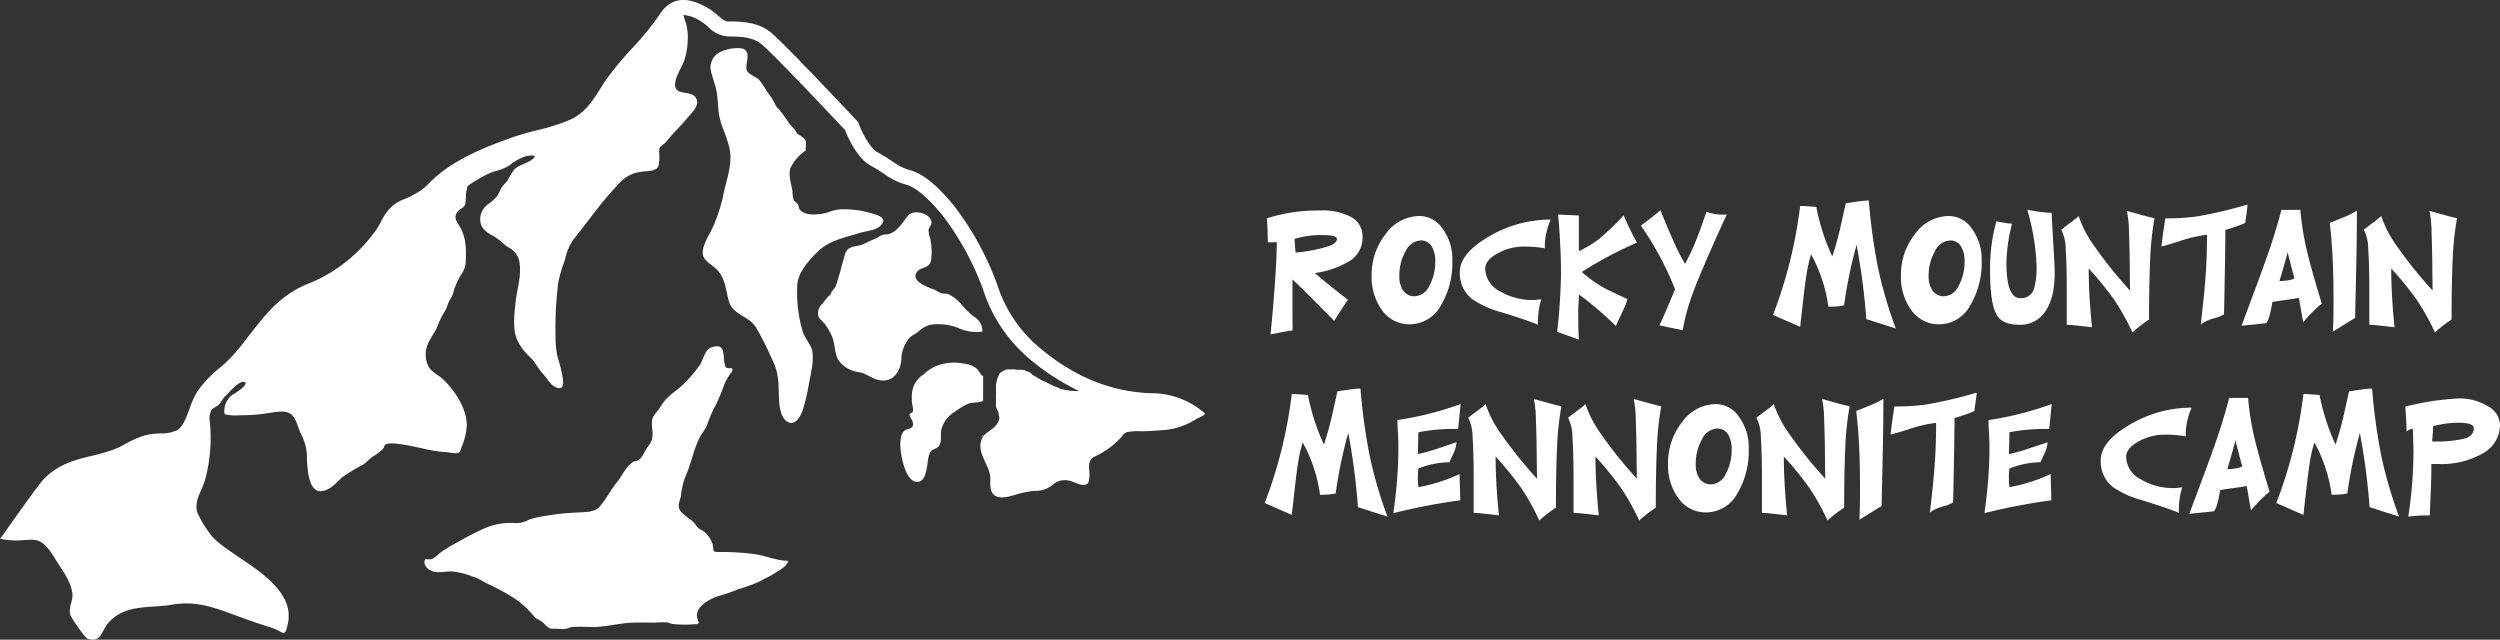
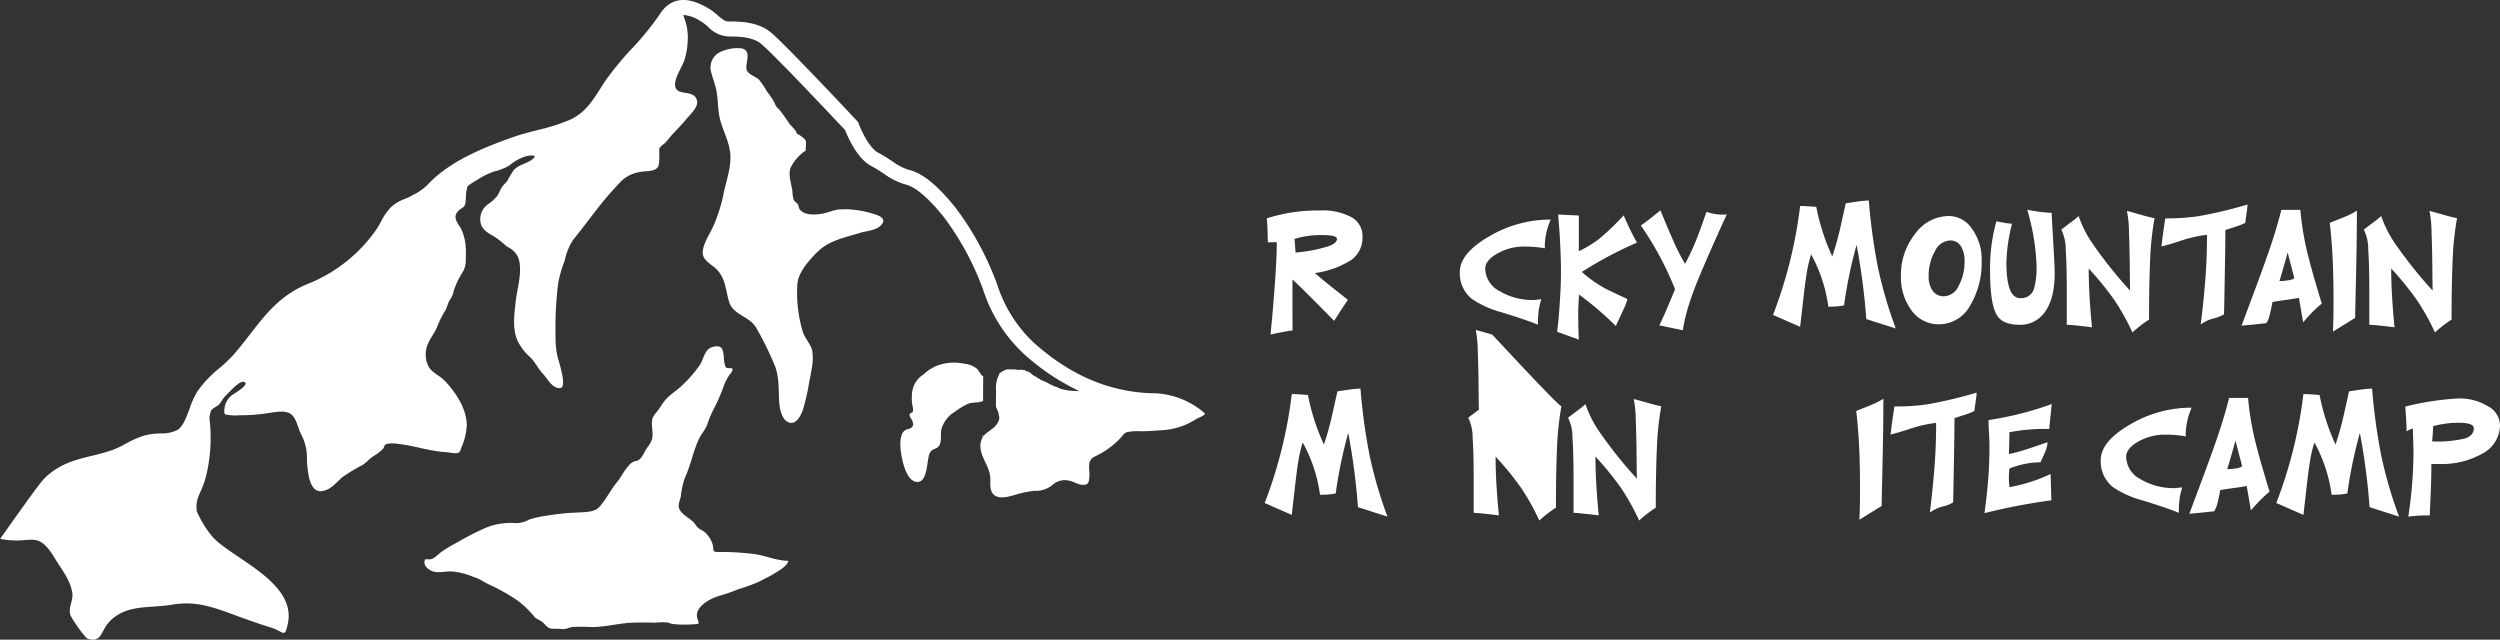
<svg xmlns="http://www.w3.org/2000/svg" width="376.314" height="96.289" viewBox="0 0 376.314 96.289">
  <rect x="0" y="0" width="376.314" height="96.289" fill="#333333" stroke="none" />
  <g id="Footer_RMMC_Logo" data-name="Footer RMMC Logo" transform="translate(-187.223 -251.592)">
    <path id="Path_32" data-name="Path 32" d="M366.554,316.781a1.3,1.3,0,0,0-.3.04,2.527,2.527,0,0,1-.525.012h-.6a1.974,1.974,0,0,1-.584-.052c-.194-.058-.381-.162-.581-.209s-.377-.113-.57-.161a6.284,6.284,0,0,1-.728-.2c-.1-.039-.207-.064-.309-.1s-.211-.023-.322-.057a.805.805,0,0,1-.19-.135,3.217,3.217,0,0,0-.418-.229,1.653,1.653,0,0,0-.316-.084,2.273,2.273,0,0,1-.425-.207c-.129-.064-.28-.107-.4-.179a6.876,6.876,0,0,0-1.141-.548,2.376,2.376,0,0,1-.411-.231,2.177,2.177,0,0,1-.29-.17,1.516,1.516,0,0,0-.286-.182c-.121-.059-.243-.133-.358-.2-.189-.115-.351-.314-.547-.44a3.171,3.171,0,0,0-.439-.17,1.913,1.913,0,0,1-.221-.1c-.029-.017-.034-.049-.068-.063-.057-.023-.122.013-.18,0-.082-.019-.105-.056-.205-.054h-.282c-.135,0-.27,0-.4,0-.172,0-.321-.05-.491-.054-.268-.005-.536,0-.8,0a1.191,1.191,0,0,0-.505.05,3.056,3.056,0,0,0-.358.221c-.157.107-.342.147-.489.253s-.122.194-.174.357c-.034.1-.048.21-.078.314s-.092.2-.131.308a1.317,1.317,0,0,0-.063.49c0,.136.007.274,0,.41-.006.152-.057.291-.054.446a1.286,1.286,0,0,1-.054.312c-.015.083.02.176.005.259a1.664,1.664,0,0,0-.054.256c-.005.142,0,.287,0,.429v.766a2.75,2.75,0,0,0,.01.567,3.922,3.922,0,0,0,.3.768.672.672,0,0,1,.1.356c-.011.262.157.471.161.73a2.611,2.611,0,0,1,0,.327c-.014.131-.065.106-.143.2a8.656,8.656,0,0,0-.489.78,2.041,2.041,0,0,1-.432.434c-.188.16-.392.3-.594.448a2.759,2.759,0,0,1-.338.208c-.074.04-.171.115-.242.143a1.22,1.22,0,0,1-.247.064c-.091.011-.182-.022-.209.1" transform="translate(-15.069 -5.682)" fill="#fff" />
    <g id="Group_5" data-name="Group 5" transform="translate(187.223 251.592)">
      <path id="Path_33" data-name="Path 33" d="M360.352,310.777c-6.34-.27-12.054-2.741-17.47-7.556a20.7,20.7,0,0,1-5.578-8.871c-.181-.483-.344-.917-.5-1.292a44.482,44.482,0,0,0-5.787-10.251c-2.724-3.382-4.962-5.183-7.044-5.663a8.391,8.391,0,0,1-2.439-1.279c-.625-.409-1.334-.874-2.155-1.309-1.184-.627-2.413-3.016-2.909-4.376l-.08-.218-.159-.169c-.433-.463-10.645-11.357-12.927-13.278-2.009-1.692-4.778-1.692-6.432-1.692-.514,0-.893-.3-1.573-.889a9.326,9.326,0,0,0-1.691-1.232c-1.319-.709-4.816-2.593-7.122,1.113a43.163,43.163,0,0,1-4.139,5.081,46.786,46.786,0,0,0-4.016,4.88c-.245.371-.477.735-.7,1.09-1.323,2.072-2.368,3.709-4.57,4.738a29.827,29.827,0,0,1-4.978,1.584c-1.234.317-2.51.645-3.639,1.046-4.258,1.515-9.085,3.41-12.47,6.759a7.988,7.988,0,0,1-2.48,1.891l-.356.2a8.6,8.6,0,0,1-.966.447,6.2,6.2,0,0,0-2.078,1.226,8.783,8.783,0,0,0-1.556,2.256,9.813,9.813,0,0,1-.788,1.3,22.878,22.878,0,0,1-9.961,7.918c-4.255,1.65-6.523,4.575-8.923,7.674-.759.979-1.544,1.992-2.42,3.006a22.2,22.2,0,0,1-2.206,2.11,16.934,16.934,0,0,0-3.373,3.593,13.4,13.4,0,0,0-1.113,2.5c-.474,1.288-.964,2.618-1.768,3.171a5.207,5.207,0,0,1-2.608.545,10.735,10.735,0,0,0-2.353.3,14.5,14.5,0,0,0-2.891,1.263,15.811,15.811,0,0,1-1.939.919,29.68,29.68,0,0,1-3.182.9c-2.39.581-4.861,1.181-7.081,3.368-1.071,1.055-6.439,8.835-6.7,9.116a11.989,11.989,0,0,0,1.226.188l.124.019.005-.005c3.614.339,4.44-1.327,6.9,2.75,1.062,1.76,2.3,3.2,2.624,5.207.172,1.083-.628,2.125-.31,3.264.128.459,2.165,3.485,2.662,3.633,2.1.627,1.925-1.182,3.182-2.53,2.56-2.747,6.153-2.034,9.473-2.61,3.7-.643,6.454.467,9.9,1.734,1.609.593,3.346,1.2,5.014,1.715,1.917.589,2.024,1.722,2.52-.613,1.349-6.352-8.718-9.9-11.455-13.189a15.9,15.9,0,0,1-2.256-3.718c-.242-2.2.683-2.55,1.368-5.162a24.214,24.214,0,0,0,.533-8.884,3.937,3.937,0,0,1,.252-1.09c.283-.437.82-.558,1.172-.913.377-.38.561-.89.966-1.272.494-.467,2.044-2.313,2.781-2.147,1.018.23-1.067,1.564-1.416,1.766a2.933,2.933,0,0,0-1.476,2.18c-.025.216-.118.774.1.95a7.336,7.336,0,0,0,2.205.127,24.842,24.842,0,0,0,4.258-.325c1.138-.132,2.882-.593,3.716.427.665.813.836,2.04,1.345,2.943a7.569,7.569,0,0,1,.776,3.74c.109,1.385.246,4.887,2.245,4.638,1.339-.167,2.137-1.26,3.068-2.086a28.118,28.118,0,0,1,3.126-1.887c.5-.345.925-.82,1.413-1.192a8.083,8.083,0,0,0,1.567-1.158c.384-.5.1-.619.68-.8a5,5,0,0,1,1.655.019c2.4.246,4.8,1.128,7.181,1.231.422.018,1.5.3,1.895.085.273-.152.318-.5.459-.87a9.245,9.245,0,0,0,.776-3.361c-.082-2.47-1.661-4.856-3.325-6.593-.75-.784-1.863-1.183-2.408-2.1a4.012,4.012,0,0,1-.156-3.357c.348-.9,1.011-1.684,1.392-2.567a13.493,13.493,0,0,1,1.15-2.365c.391-.575.438-1.216.823-1.822a3.539,3.539,0,0,0,.573-1.39,12.748,12.748,0,0,1,1.192-2.531,3.423,3.423,0,0,0,.605-1.774c.008-.689.048-1.4,0-2.089a7.465,7.465,0,0,0-.727-2.932c-.509-.888-1.345-1.684-.366-2.67.443-.446.842-.391,1.029-1.061a14.168,14.168,0,0,0,.1-1.468,5.573,5.573,0,0,1,.125-.69c.129-.463-.052-.323.27-.6a13.142,13.142,0,0,1,1.252-.8,11.781,11.781,0,0,1,2.591-1.289,7.989,7.989,0,0,0,2.329-.931,7.049,7.049,0,0,1,2.489-1.365c.73-.168,1.98-.248.786.577-.793.548-1.933.746-2.615,1.468a13.734,13.734,0,0,0-1,1.649c-.223.312-.5.535-.729.838-.347.452-.488,1.016-.819,1.476a6.983,6.983,0,0,1-1.3,1.182,2.745,2.745,0,0,0-1.182,2.832c.2,1.01,1.134,1.57,1.973,2.019a13.246,13.246,0,0,1,1.832,1.427c.326.25.723.412,1.043.691a2.93,2.93,0,0,1,1,1.772c.338,2.024-.35,3.977-.567,5.968-.206,1.891-.514,4,.239,5.785a8.127,8.127,0,0,0,1.975,2.6c.746.75,1.138,1.653,1.85,2.421.6.645,1.22,1.8,2.024,2.1,1.166.437,1.1-.543,1-1.431a21.546,21.546,0,0,0-.738-2.977,12.865,12.865,0,0,1-.349-3.118,55.762,55.762,0,0,1,.389-8.139,19.172,19.172,0,0,1,1-3.444,8.773,8.773,0,0,1,1.268-3.123c1.573-1.932,3.035-3.96,4.608-5.89.756-.928,1.626-1.858,2.427-2.733a5.236,5.236,0,0,1,3.1-1.59c.867-.182,2.33.031,2.7-.911a6.534,6.534,0,0,0,.133-1.442,11.23,11.23,0,0,1,0-1.17c.1-.314.633-.613.868-.84.342-.327.6-.733.916-1.082.786-.86,1.613-1.68,2.352-2.582.552-.674,1.748-1.724,1.536-2.684-.265-1.206-1.51-1.068-2.453-1.329-2.025-.558.122-3.516.509-4.667a10.593,10.593,0,0,0,.543-3.108,7.855,7.855,0,0,0-.466-3.172c-.064-.185-.119-.42-.2-.632a5.282,5.282,0,0,1,2.465.846,7.283,7.283,0,0,1,1.288.954,4.542,4.542,0,0,0,3.052,1.438c1.431,0,3.6,0,4.971,1.159,2.035,1.713,11.272,11.538,12.579,12.931.375.961,1.786,4.262,3.895,5.379.729.386,1.361.8,1.973,1.2a10.042,10.042,0,0,0,3.173,1.592c1.516.35,3.463,1.99,5.787,4.876a42.342,42.342,0,0,1,5.464,9.707c.147.35.3.758.468,1.209a22.7,22.7,0,0,0,6.2,9.771,34.176,34.176,0,0,0,8.3,5.555c-.379,0-.758-.014-1.13-.041a9.091,9.091,0,0,1-1.819-.344,4.039,4.039,0,0,0-.368-.2,1.651,1.651,0,0,0-.316-.084,2.273,2.273,0,0,1-.425-.207c-.129-.064-.28-.107-.4-.179a6.877,6.877,0,0,0-1.141-.548,2.373,2.373,0,0,1-.411-.231,2.073,2.073,0,0,1-.29-.17,1.516,1.516,0,0,0-.286-.181c-.121-.059-.243-.133-.358-.2-.189-.115-.351-.314-.547-.44a3.168,3.168,0,0,0-.439-.17,1.772,1.772,0,0,1-.221-.1c-.029-.017-.034-.049-.068-.063-.057-.023-.122.013-.18,0-.082-.019-.105-.056-.205-.054s-.188,0-.282,0c-.135,0-.27,0-.4,0-.172,0-.321-.05-.491-.054-.268,0-.536,0-.8,0a1.19,1.19,0,0,0-.505.05c-.05.024-.1.06-.146.09a1.546,1.546,0,0,0-.584.322.805.805,0,0,0-.118.062.333.333,0,0,0-.145.247,4.426,4.426,0,0,0-.422,2.725.733.733,0,0,0-.035.179c-.005.143,0,.287,0,.429v.766a2.751,2.751,0,0,0,.01.567,3.922,3.922,0,0,0,.3.768.674.674,0,0,1,.1.356,1.548,1.548,0,0,0,.123.513,2.345,2.345,0,0,1-.546,1.337c-.457.557-1.211.924-1.713,1.437a1.3,1.3,0,0,1-.192.049c-.091.011-.182-.022-.209.1l.4-.152a1.905,1.905,0,0,0-.387.544c-.963,2.144,1.165,3.918,1.242,5.92.031.82-.152,1.962.553,2.571.858.741,2.342.23,3.281-.024a13.919,13.919,0,0,1,2.823-.582,3.928,3.928,0,0,0,2.726-.9,2.707,2.707,0,0,1,2.351-.653c.725.1,1.375.589,2.108.651.973.083,1.02-.467,1.075-1.248.085-1.19-.474-2.4.829-3.018a12.5,12.5,0,0,0,3.761-2.678c.358-.373.567-.819,1.064-.986a7.461,7.461,0,0,1,2.006-.129c1.288-.008,2.521-.114,3.793-.2a11.029,11.029,0,0,0,3.13-.834,11.744,11.744,0,0,0,1.569-.852c.239-.134,1.179-.46,1.251-.793A12.2,12.2,0,0,0,360.352,310.777Z" transform="translate(-187.223 -251.592)" fill="#fff" />
      <path id="Path_34" data-name="Path 34" d="M302.025,339.994c-1.149.016-.8-.152-1.006-1.112a4.238,4.238,0,0,0-1.133-1.815c-.3-.293-.713-.41-1.034-.673a3.4,3.4,0,0,1-.554-.689c-.565-.7-1.463-1.057-2.035-1.761-.681-.839-.24-1.4-.04-2.342a11.683,11.683,0,0,1,.645-2.873c.995-2.119,1.243-4.357,2.439-6.409a8.038,8.038,0,0,0,.857-1.412,16.9,16.9,0,0,1,1.256-2.917,27.405,27.405,0,0,0,1.349-3.236,9.062,9.062,0,0,1,.748-1.389c.1-.162.467-.5.481-.807.022-.465-.768-.03-1.042-.412a4.7,4.7,0,0,1-.268-1.593c-.133-1.113-.269-1.786-1.681-1.42-1.184.308-1.335,1.736-1.873,2.634a18.81,18.81,0,0,1-2.466,2.906c-.918.967-2.231,1.658-3.01,2.724-.328.449-.624.932-.951,1.381a4.048,4.048,0,0,0-.745,1.074c-.342,1.158.348,2.431-.256,3.6-.263.513-.642.914-.907,1.431s-.714,1.359-1.342,1.42c-1.105.08-2.14,2.333-2.79,3.111-1.008,1.205-1.655,2.616-2.718,3.809-.731.819-2.266.764-3.314.833a35.749,35.749,0,0,0-4.632.477,14.632,14.632,0,0,0-2.612.581,4.073,4.073,0,0,1-2.039.535,9.966,9.966,0,0,0-4.389.658,42.646,42.646,0,0,0-4.417,2.253,23.311,23.311,0,0,0-2.369,1.421c-.536.388-1.231,1.259-1.984,1.113h-.454c-.375.782.26,1.433,1.006,1.765.8.355,2.066.046,2.935.054a10.93,10.93,0,0,1,3.369.853,4.684,4.684,0,0,1,1.26.567,12.336,12.336,0,0,0,1.23.638,31.241,31.241,0,0,1,3.708,2.057,13.564,13.564,0,0,1,3,2.812c.147.162.918.487,1.192.748.809.77.76.993,1.936.96.449-.013.936.084,1.378.031.416-.05.741-.246,1.153-.3a29.815,29.815,0,0,1,3.012.02c2.116-.031,4.194-.635,6.277-.678,1.083-.022,2.169,0,3.251,0a11.986,11.986,0,0,1,1.711-.024c.325.052.5.177.8.23a16.4,16.4,0,0,0,3.166.05c.983-.034.853-.064.6-.829-.584-1.79,2-3.114,3.467-3.511a21.9,21.9,0,0,0,2.633-.924,25.93,25.93,0,0,0,3.216-1.169c.723-.414,1.5-.73,2.185-1.173.658-.426,2.012-1.1,2.181-1.952-1.823,0-3.5-.818-5.218-1.021A38.737,38.737,0,0,0,302.025,339.994Z" transform="translate(-193.737 -256.907)" fill="#fff" />
      <path id="Path_35" data-name="Path 35" d="M321.146,290.168c1.735-1.673,4.118-2.094,6.316-2.782.9-.282,2.254-.346,2.988-.985,1.2-1.044.093-1.574-1-1.887a15.046,15.046,0,0,0-3.13-.626,10.794,10.794,0,0,0-2.259.006c-.77.124-1.505.475-2.281.605-1.028.174-2.711.3-3.421-.689-.14-.2-.112-.508-.247-.709-.18-.265-.49-.384-.638-.68a5.926,5.926,0,0,1-.191-1.387c-.167-.959-.623-2.425-.3-3.384a6.675,6.675,0,0,1,2.316-2.662c-.065-.52.164-1.172-.09-1.635a4.5,4.5,0,0,0-1.277-.918c.008-.4-.806-1.111-1.061-1.423a27.016,27.016,0,0,0-1.62-2.253,1.726,1.726,0,0,1-.609-.86,11.65,11.65,0,0,0-1.2-1.81,11.133,11.133,0,0,0-1.2-1.774c-.5-.458-1.391-.7-1.763-1.283-.533-.838.9-3.031-.831-3.415a6.01,6.01,0,0,0-3.357.614,2.571,2.571,0,0,0-1.285,2.756c.24,1.02.65,2,.854,3.053.239,1.239.191,2.486.413,3.7.375,2.032,1.6,3.914,1.682,6.026s-.79,4.233-1.145,6.313a26.209,26.209,0,0,1-.863,2.882,17.773,17.773,0,0,1-1.318,2.878c-.422.836-1.122,2.217-.721,3.127.387.878,1.564,1.392,2.183,2.134,1.173,1.4,1.144,2.935,1.651,4.613.627,2.081,3,2.151,4.074,3.923a48.8,48.8,0,0,1,2.682,5.408c.887,1.967.65,3.859.813,5.95.071.915.384,2.458,1.33,2.887,1.224.555,2.031-1.156,2.289-2.088a30.769,30.769,0,0,0,.752-3.163c.15-.921.372-1.856.505-2.751a8.451,8.451,0,0,0,.092-2.763c-.249-.987-1.112-1.869-1.423-2.835a20.351,20.351,0,0,1-.828-7.106C318.108,293.356,319.879,291.39,321.146,290.168Z" transform="translate(-198.009 -252.334)" fill="#fff" />
-       <path id="Path_36" data-name="Path 36" d="M336.456,305.974c.4-.576.87-.7,1.444-1.11a4.369,4.369,0,0,1,1.849-1.112,8.067,8.067,0,0,1,4.593.6,6.439,6.439,0,0,0,3.288.419l.014-.061a2.449,2.449,0,0,0-1.2-2.152,11.7,11.7,0,0,1-1.809-1.724,6.808,6.808,0,0,0-2.084-1.711c-.328-.121-.76-.04-1.115-.159s-.731-.415-1.113-.55c-.948-.339-3.44-1.242-2.565-2.568.414-.626,1.26-.644,1.77-1.063s.441-1.335.485-1.952a9.114,9.114,0,0,0-.227-2.1,4.583,4.583,0,0,1-.24-1.227c.059-.424.474-.737.437-1.194-.106-1.369-2.692-2.009-3.512-1.025s-1.532,2.381-2.883,2.787c-.4.121-.748.023-1.138.2-.282.131-.525.356-.843.48-.68.264-1.29.585-1.928.868-.6.265-1.35.249-1.929.529-.77.372-.794,1.115-1.028,1.867-.26.832-.427,1.678-.7,2.491-.152.461-.267.981-.449,1.409s-.753.856-.79,1.328c-.248,0-1.044,1.13-1.226,1.332a1.922,1.922,0,0,0-.594,1.878c.211.537.913.966,1.214,1.509a11.456,11.456,0,0,1,.891,1.652c.4,1.086.336,2.328.846,3.339a4.475,4.475,0,0,0,3.26,1.934c1.119.221,1.889,1.017,2.99,1.189,1.614.251,2.5-.545,3.075-1.952a7.3,7.3,0,0,0,.243-1.715A5.7,5.7,0,0,1,336.456,305.974Z" transform="translate(-199.776 -254.851)" fill="#fff" />
      <path id="Path_37" data-name="Path 37" d="M349.035,313.765c-.362-.076-.5-.663-.97-1.129a3.649,3.649,0,0,0-1.888-.73,7.358,7.358,0,0,0-4,.263,6.243,6.243,0,0,0-2.094,1.333,3.711,3.711,0,0,0-1.718,2.531,8.366,8.366,0,0,0-.044,1.79c.033.292.26.991.126,1.281-.052.113-.2.178-.351.26s-.163.217-.1.451,1.247,1.619-.31,1.94-1.1,3.282-.89,4.3c.236,1.127.855,3.6,2.3,3.651,1.719,0,1.375-3.439,1.942-4.432.409-.716,1.246-.424,1.528-1.368.193-.648.035-1.4.165-2.069a4.451,4.451,0,0,1,2.019-2.685,11.778,11.778,0,0,1,1.913-1.175c.744-.322,1.65-.133,2.355-.466C349.025,317.528,349.035,313.765,349.035,313.765Z" transform="translate(-201.042 -257.158)" fill="#fff" />
    </g>
    <g id="Group_6" data-name="Group 6" transform="translate(377.593 281.764)">
      <path id="Path_38" data-name="Path 38" d="M411.758,290.462a4.148,4.148,0,0,1-1.581,3.418,13.466,13.466,0,0,1-5.592,2.046q.9.777,2.053,1.717,2.548,2.023,2.926,2.328-.212.283-.637.917t-1.439,2.234l-1.25-1.27q-1.016-1.033-2.454-2.468-1.6-1.6-2.572-2.491v4.221q0,1.915.024,3.444-.614.071-1.935.329-.472.094-1.392.281.118-1.226.236-2.428.26-2.807.484-6.1t.224-5.365l-1.345.024q-.023-.849-.047-1.817t-.118-1.793a25.544,25.544,0,0,1,8.093-1.18,9.043,9.043,0,0,1,4.648,1.005A3.232,3.232,0,0,1,411.758,290.462Zm-3.846.326q0-.572-2.076-.572a13.22,13.22,0,0,0-4.318.572l.165,2.047a22.444,22.444,0,0,0,5.049-.977Q407.913,291.407,407.912,290.788Z" transform="translate(-397.035 -284.996)" fill="#fff" />
-       <path id="Path_39" data-name="Path 39" d="M426.887,294.037a12.594,12.594,0,0,1-1.721,6.853,5.365,5.365,0,0,1-4.673,2.835,5.012,5.012,0,0,1-4.153-2.079,8.412,8.412,0,0,1-1.6-5.293,9.852,9.852,0,0,1,2.112-6.213,6.308,6.308,0,0,1,5.132-2.718,4.214,4.214,0,0,1,3.468,1.961A7.655,7.655,0,0,1,426.887,294.037Zm-2.572.189a4.032,4.032,0,0,0-.566-2.283,1.845,1.845,0,0,0-1.628-.84,2.687,2.687,0,0,0-2.265,1.621,7.321,7.321,0,0,0-.944,3.75,3.661,3.661,0,0,0,.6,2.2,2.011,2.011,0,0,0,1.734.828,2.551,2.551,0,0,0,2.182-1.574A7.432,7.432,0,0,0,424.315,294.226Z" transform="translate(-398.645 -285.08)" fill="#fff" />
      <path id="Path_40" data-name="Path 40" d="M443.058,288.014a10.257,10.257,0,0,0-.9,3.9l.023.426q-.637-.121-1.45-.193t-1.711-.073a8.077,8.077,0,0,0-3.964,1.03q-1.864,1.029-1.864,2.33a3.906,3.906,0,0,0,2.146,3.337,9.655,9.655,0,0,0,5.239,1.349l1.062-.113a10.294,10.294,0,0,0-.414,1.849,16.727,16.727,0,0,0-.106,1.991q-1.251-.566-5.426-1.867a14.478,14.478,0,0,1-4.484-2.008,4.908,4.908,0,0,1-1.84-4.065q0-2.788,4.377-5.34A18.184,18.184,0,0,1,443.058,288.014Z" transform="translate(-399.999 -285.135)" fill="#fff" />
      <path id="Path_41" data-name="Path 41" d="M457.529,291.411a57.041,57.041,0,0,0-8.3,4.412,18.925,18.925,0,0,0,3.633,2.548q.543.283,3.232,1.534a9.288,9.288,0,0,1-.589,1.557q-.591,1.251-1.157,2.5a47.507,47.507,0,0,0-5.545-4.742c-.016.219-.024.4-.024.54q-.094,1.5-.094,2.067,0,1.082.018,2.127t.076,2.055l-3.255-1.178q.069-.683.176-1.7t.248-3.275q.142-2.261.143-3.816,0-2.756-.213-6.078-.071-1.107-.212-2.78l3.114.142v5.379a18.375,18.375,0,0,0,2.973-1.793,37.1,37.1,0,0,0,3.775-3.61A40.408,40.408,0,0,0,457.529,291.411Z" transform="translate(-401.493 -285.058)" fill="#fff" />
      <path id="Path_42" data-name="Path 42" d="M472.332,287.1q-2.618,5.708-4.011,9.08a49.966,49.966,0,0,0-1.84,4.978,33.1,33.1,0,0,0-.778,3.373l-3.516-.732q.871-1.816,2.359-5.449a47.831,47.831,0,0,0-5.144-9.58q.8-.566,1.641-1.239l1.309-1.05q1.014,2.526,1.983,4.688a28.5,28.5,0,0,0,1.721,3.364,33.255,33.255,0,0,0,1.557-3.3q.543-1.322,1.085-2.879t.591-1.652A7,7,0,0,0,472.332,287.1Z" transform="translate(-402.778 -284.993)" fill="#fff" />
      <path id="Path_43" data-name="Path 43" d="M499.8,304.118l-4.437-1.417a98.951,98.951,0,0,0-1.462-11.176,68.813,68.813,0,0,0-1.888,9.107,8.729,8.729,0,0,1-1.676.189c-.157,0-.386.008-.684.024a22.7,22.7,0,0,0-2.594-7.88,18.266,18.266,0,0,0-.684,2.949q-.212,1.274-.473,3.575t-.5,4.377l-4.082-1.793a68.117,68.117,0,0,0,4.082-16.4c.331,0,.72.015,1.168.047s.868.063,1.262.094a32.493,32.493,0,0,0,2.407,7.456,43.816,43.816,0,0,0,1.3-4.723q.331-1.463.732-3.281.942-.142,1.439-.213a18.841,18.841,0,0,1,2.028-.212,88.441,88.441,0,0,0,1.4,10.194A65.63,65.63,0,0,0,499.8,304.118Z" transform="translate(-404.806 -284.841)" fill="#fff" />
      <path id="Path_44" data-name="Path 44" d="M514.687,294.037a12.586,12.586,0,0,1-1.722,6.853,5.363,5.363,0,0,1-4.672,2.835,5.011,5.011,0,0,1-4.153-2.079,8.412,8.412,0,0,1-1.6-5.293,9.852,9.852,0,0,1,2.112-6.213,6.308,6.308,0,0,1,5.132-2.718,4.214,4.214,0,0,1,3.468,1.961A7.66,7.66,0,0,1,514.687,294.037Zm-2.572.189a4.033,4.033,0,0,0-.566-2.283,1.845,1.845,0,0,0-1.628-.84,2.687,2.687,0,0,0-2.265,1.621,7.312,7.312,0,0,0-.944,3.75,3.655,3.655,0,0,0,.6,2.2,2.011,2.011,0,0,0,1.734.828,2.551,2.551,0,0,0,2.182-1.574A7.431,7.431,0,0,0,512.115,294.226Z" transform="translate(-406.769 -285.08)" fill="#fff" />
      <path id="Path_45" data-name="Path 45" d="M527.05,295.913q0,4.035-1.628,6.064a4.45,4.45,0,0,1-3.634,1.722q-2.5,0-3.374-1.345-1.085-1.651-1.085-6.606a26.138,26.138,0,0,1,.944-7.621l1.321.236a6.254,6.254,0,0,0,1.039.118,25.432,25.432,0,0,0-.85,5.875q0,5.332,2.076,5.332a2.017,2.017,0,0,0,2.076-1.393,12.277,12.277,0,0,0,.378-3.73,34.246,34.246,0,0,0-1.392-8.191,21.865,21.865,0,0,0,3.681.478q0,.614.308,5.781Q527.049,295.017,527.05,295.913Z" transform="translate(-408.137 -284.983)" fill="#fff" />
      <path id="Path_46" data-name="Path 46" d="M543.173,287.67a44.793,44.793,0,0,0-.661,6.272q-.165,3.674-.165,8.989a19.425,19.425,0,0,0-2.5,1.937A35.633,35.633,0,0,0,537.132,300a46.285,46.285,0,0,0-3.869-4.752q0,3.847.495,8.848-1.133-.142-2.252-.26c-.747-.079-1.263-.118-1.545-.118v-5.238q0-3.822-.161-6.1a6.615,6.615,0,0,0-.665-2.985q1.014-.779,1.6-1.215a11.118,11.118,0,0,0,1.015-.838,16.6,16.6,0,0,0,2.076,4.129,65.9,65.9,0,0,0,5.663,7.1q-.024-1.371-.047-3.879t-.118-4.943a16.78,16.78,0,0,0-.307-3.17q.046,0,2.477.685Q542.724,287.6,543.173,287.67Z" transform="translate(-409.23 -285.002)" fill="#fff" />
      <path id="Path_47" data-name="Path 47" d="M558.7,285.518a7.774,7.774,0,0,1-.094.993q-.235,1.655-.236,1.773a9.368,9.368,0,0,1-1.274.507q-.872.3-1.722.554,0,1.368-.046,4.2t-.1,5.672q-.047,2.844-.071,2.842a5.525,5.525,0,0,1-1.522.59,5.859,5.859,0,0,0-1.97.919q.472-3.844.709-6.984t.235-6.511a19.742,19.742,0,0,0-4.365,1.042q-1.98.615-2.5.71.094-.66.142-1.133.143-1.156.448-3.091a32.874,32.874,0,0,0,4.884-.308A65.879,65.879,0,0,0,558.7,285.518Z" transform="translate(-410.767 -284.904)" fill="#fff" />
      <path id="Path_48" data-name="Path 48" d="M571.114,300.517A14.092,14.092,0,0,0,569.9,301.6q-.7.685-1.593,1.722l-.637-3.681q-.4.118-2.548.4-1.014.142-1.439.236-.188,1.109-.413,1.958a3.7,3.7,0,0,1-.506,1.227l-3.729.378q1.014-2.713,2.29-6.135,1.485-4.035,2.1-5.875.968-2.925,1.605-5.427h2.854a42.3,42.3,0,0,0,.861,5.58Q569.367,294.807,571.114,300.517Zm-4.13-3.822-1.014-3.893q-.19.8-.709,2.548-.166.614-.519,1.77a8.327,8.327,0,0,0,1.274-.106A2.257,2.257,0,0,0,566.984,296.7Z" transform="translate(-411.996 -284.986)" fill="#fff" />
      <path id="Path_49" data-name="Path 49" d="M577.753,286.531q0,3.114-.059,6.347t-.118,5.723q-.059,2.488-.083,4.069l-3.35,2.077q.048-.945.071-2.123t.024-2.337q0-3.515-.118-6.217t-.448-5.7q1.085-.425,2.23-.9A10.757,10.757,0,0,0,577.753,286.531Z" transform="translate(-413.351 -284.997)" fill="#fff" />
      <path id="Path_50" data-name="Path 50" d="M593.351,287.67a44.947,44.947,0,0,0-.66,6.272q-.165,3.674-.165,8.989a19.3,19.3,0,0,0-2.5,1.937A35.83,35.83,0,0,0,587.311,300a46.2,46.2,0,0,0-3.87-4.752q0,3.847.5,8.848-1.133-.142-2.252-.26c-.747-.079-1.263-.118-1.545-.118v-5.238q0-3.822-.161-6.1a6.6,6.6,0,0,0-.666-2.985q1.015-.779,1.605-1.215a10.981,10.981,0,0,0,1.014-.838,16.666,16.666,0,0,0,2.076,4.129,65.914,65.914,0,0,0,5.663,7.1q-.025-1.371-.047-3.879t-.118-4.943a16.861,16.861,0,0,0-.307-3.17q.046,0,2.477.685Q592.9,287.6,593.351,287.67Z" transform="translate(-413.873 -285.002)" fill="#fff" />
      <path id="Path_51" data-name="Path 51" d="M415.478,335.317l-4.436-1.417a98.7,98.7,0,0,0-1.463-11.176,68.959,68.959,0,0,0-1.888,9.107,8.708,8.708,0,0,1-1.675.189c-.157,0-.386.008-.684.024a22.688,22.688,0,0,0-2.6-7.88,18.493,18.493,0,0,0-.684,2.949q-.212,1.274-.472,3.575t-.5,4.377L397,333.27a68.192,68.192,0,0,0,4.082-16.4q.5,0,1.168.047t1.262.094a32.439,32.439,0,0,0,2.407,7.456,43.779,43.779,0,0,0,1.3-4.722q.331-1.465.731-3.282.943-.142,1.439-.213a19,19,0,0,1,2.029-.211,88.254,88.254,0,0,0,1.4,10.193A65.674,65.674,0,0,0,415.478,335.317Z" transform="translate(-397.004 -287.728)" fill="#fff" />
-       <path id="Path_52" data-name="Path 52" d="M428.472,318.614q-.191,1.889-.378,3.752a27.833,27.833,0,0,0-5.994.493q0,.822-.024,1.668t-.047,1.62a26.782,26.782,0,0,0,3.374-.966q1.226-.4,2.454-.827a5.127,5.127,0,0,1-.5,1.77q-.4.849-.569,1.251a12.8,12.8,0,0,0-4.666.942,5.351,5.351,0,0,0-.071.589q-.024.329-.025.66,0,.542.025.907a6.1,6.1,0,0,0,.071.648,24.75,24.75,0,0,0,6.181-1.976l.118,3.958a89.9,89.9,0,0,0-10.074,1.935q.377-2.686.566-5.1t.189-5.028q0-.683-.071-1.979t-.072-1.907A48.736,48.736,0,0,0,428.472,318.614Z" transform="translate(-398.979 -287.966)" fill="#fff" />
-       <path id="Path_53" data-name="Path 53" d="M444.79,318.869a44.808,44.808,0,0,0-.661,6.273q-.165,3.674-.164,8.989a19.314,19.314,0,0,0-2.5,1.937,35.8,35.8,0,0,0-2.713-4.87,46.386,46.386,0,0,0-3.869-4.752q0,3.845.5,8.848-1.133-.14-2.253-.259t-1.545-.118v-5.237q0-3.824-.161-6.1a6.62,6.62,0,0,0-.665-2.985q1.014-.777,1.605-1.215a11.09,11.09,0,0,0,1.014-.838,16.607,16.607,0,0,0,2.076,4.129,65.893,65.893,0,0,0,5.663,7.1q-.024-1.372-.047-3.879t-.118-4.944a16.884,16.884,0,0,0-.306-3.17q.046,0,2.477.685Q444.341,318.8,444.79,318.869Z" transform="translate(-400.127 -287.889)" fill="#fff" />
+       <path id="Path_53" data-name="Path 53" d="M444.79,318.869a44.808,44.808,0,0,0-.661,6.273q-.165,3.674-.164,8.989a19.314,19.314,0,0,0-2.5,1.937,35.8,35.8,0,0,0-2.713-4.87,46.386,46.386,0,0,0-3.869-4.752q0,3.845.5,8.848-1.133-.14-2.253-.259t-1.545-.118v-5.237q0-3.824-.161-6.1a6.62,6.62,0,0,0-.665-2.985q1.014-.777,1.605-1.215q-.024-1.372-.047-3.879t-.118-4.944a16.884,16.884,0,0,0-.306-3.17q.046,0,2.477.685Q444.341,318.8,444.79,318.869Z" transform="translate(-400.127 -287.889)" fill="#fff" />
      <path id="Path_54" data-name="Path 54" d="M461.352,318.869a44.962,44.962,0,0,0-.66,6.273q-.165,3.674-.165,8.989a19.314,19.314,0,0,0-2.5,1.937,35.9,35.9,0,0,0-2.712-4.87,46.3,46.3,0,0,0-3.87-4.752q0,3.845.5,8.848-1.133-.14-2.252-.259c-.747-.079-1.263-.118-1.545-.118v-5.237q0-3.824-.161-6.1a6.6,6.6,0,0,0-.666-2.985q1.016-.777,1.605-1.215a10.852,10.852,0,0,0,1.014-.838,16.669,16.669,0,0,0,2.076,4.129,65.918,65.918,0,0,0,5.664,7.1q-.025-1.372-.047-3.879t-.118-4.944a16.846,16.846,0,0,0-.307-3.17q.046,0,2.477.685Q460.9,318.8,461.352,318.869Z" transform="translate(-401.659 -287.889)" fill="#fff" />
-       <path id="Path_55" data-name="Path 55" d="M476.052,325.237a12.591,12.591,0,0,1-1.721,6.852,5.365,5.365,0,0,1-4.673,2.835,5.012,5.012,0,0,1-4.153-2.079,8.41,8.41,0,0,1-1.6-5.293,9.853,9.853,0,0,1,2.113-6.214,6.306,6.306,0,0,1,5.131-2.717,4.214,4.214,0,0,1,3.468,1.961A7.655,7.655,0,0,1,476.052,325.237Zm-2.572.188a4.035,4.035,0,0,0-.566-2.283,1.845,1.845,0,0,0-1.628-.84,2.684,2.684,0,0,0-2.265,1.622,7.316,7.316,0,0,0-.944,3.75,3.665,3.665,0,0,0,.6,2.2,2.013,2.013,0,0,0,1.734.829,2.552,2.552,0,0,0,2.182-1.574A7.427,7.427,0,0,0,473.48,325.425Z" transform="translate(-403.194 -287.967)" fill="#fff" />
-       <path id="Path_56" data-name="Path 56" d="M492.6,318.869a44.951,44.951,0,0,0-.66,6.273q-.165,3.674-.165,8.989a19.31,19.31,0,0,0-2.5,1.937,35.9,35.9,0,0,0-2.712-4.87,46.3,46.3,0,0,0-3.87-4.752q0,3.845.5,8.848-1.133-.14-2.252-.259t-1.545-.118v-5.237q0-3.824-.161-6.1a6.605,6.605,0,0,0-.666-2.985q1.015-.777,1.605-1.215a10.845,10.845,0,0,0,1.014-.838,16.635,16.635,0,0,0,2.076,4.129,65.808,65.808,0,0,0,5.664,7.1q-.025-1.372-.047-3.879t-.118-4.944a16.857,16.857,0,0,0-.307-3.17q.046,0,2.476.685Q492.155,318.8,492.6,318.869Z" transform="translate(-404.551 -287.889)" fill="#fff" />
      <path id="Path_57" data-name="Path 57" d="M499.209,317.73q0,3.116-.059,6.348t-.118,5.721q-.059,2.49-.083,4.071l-3.35,2.076q.048-.945.071-2.123t.024-2.336q0-3.516-.118-6.217t-.448-5.7q1.085-.426,2.23-.9A10.817,10.817,0,0,0,499.209,317.73Z" transform="translate(-406.083 -287.884)" fill="#fff" />
      <path id="Path_58" data-name="Path 58" d="M513.774,316.717a7.659,7.659,0,0,1-.1.994q-.235,1.654-.236,1.773a9.474,9.474,0,0,1-1.274.506q-.871.3-1.721.555,0,1.367-.047,4.2t-.1,5.672q-.048,2.841-.071,2.841a5.579,5.579,0,0,1-1.521.591,5.826,5.826,0,0,0-1.97.918q.471-3.845.708-6.983t.236-6.513a19.766,19.766,0,0,0-4.366,1.043q-1.981.615-2.5.71c.064-.44.11-.818.142-1.133q.142-1.156.448-3.091a32.891,32.891,0,0,0,4.884-.308A65.977,65.977,0,0,0,513.774,316.717Z" transform="translate(-406.61 -287.79)" fill="#fff" />
      <path id="Path_59" data-name="Path 59" d="M526.517,318.614q-.191,1.889-.378,3.752a27.827,27.827,0,0,0-5.994.493q0,.822-.024,1.668t-.047,1.62a26.83,26.83,0,0,0,3.374-.966q1.226-.4,2.454-.827a5.148,5.148,0,0,1-.5,1.77q-.4.849-.569,1.251a12.8,12.8,0,0,0-4.666.942,5.366,5.366,0,0,0-.071.589q-.025.329-.025.66,0,.542.025.907a6.106,6.106,0,0,0,.071.648,24.75,24.75,0,0,0,6.181-1.976l.118,3.958a89.9,89.9,0,0,0-10.074,1.935q.377-2.686.566-5.1t.189-5.028q0-.683-.072-1.979t-.071-1.907A48.753,48.753,0,0,0,526.517,318.614Z" transform="translate(-408.051 -287.966)" fill="#fff" />
      <path id="Path_60" data-name="Path 60" d="M549.37,319.213a10.246,10.246,0,0,0-.9,3.9l.024.426q-.637-.121-1.451-.193t-1.711-.073a8.077,8.077,0,0,0-3.964,1.029q-1.863,1.029-1.864,2.331a3.907,3.907,0,0,0,2.147,3.336,9.646,9.646,0,0,0,5.238,1.349l1.062-.112a10.226,10.226,0,0,0-.413,1.849,16.708,16.708,0,0,0-.106,1.99q-1.251-.566-5.427-1.866a14.467,14.467,0,0,1-4.483-2.009,4.905,4.905,0,0,1-1.84-4.065q0-2.788,4.377-5.34A18.184,18.184,0,0,1,549.37,319.213Z" transform="translate(-409.836 -288.021)" fill="#fff" />
      <path id="Path_61" data-name="Path 61" d="M562.455,331.716a14.131,14.131,0,0,0-1.215,1.086q-.7.683-1.593,1.721l-.637-3.681q-.4.118-2.548.4-1.014.142-1.439.237-.189,1.108-.413,1.957a3.7,3.7,0,0,1-.507,1.227l-3.728.378q1.014-2.713,2.289-6.134,1.487-4.036,2.1-5.876.968-2.925,1.6-5.427h2.855a42.3,42.3,0,0,0,.861,5.58Q560.709,326.006,562.455,331.716Zm-4.129-3.822L557.313,324q-.191.8-.709,2.548-.166.614-.519,1.77a8.34,8.34,0,0,0,1.274-.106A2.246,2.246,0,0,0,558.326,327.894Z" transform="translate(-411.195 -287.873)" fill="#fff" />
      <path id="Path_62" data-name="Path 62" d="M583.28,335.317l-4.437-1.417a98.549,98.549,0,0,0-1.462-11.176,68.822,68.822,0,0,0-1.888,9.107,8.723,8.723,0,0,1-1.676.189c-.157,0-.386.008-.684.024a22.665,22.665,0,0,0-2.594-7.88,18.483,18.483,0,0,0-.684,2.949q-.212,1.274-.472,3.575t-.5,4.377l-4.082-1.793a68.195,68.195,0,0,0,4.082-16.4q.5,0,1.168.047t1.261.094a32.449,32.449,0,0,0,2.407,7.456,43.8,43.8,0,0,0,1.3-4.722q.332-1.465.732-3.282c.628-.094,1.109-.165,1.439-.213a19.008,19.008,0,0,1,2.028-.211,88.45,88.45,0,0,0,1.4,10.193A65.682,65.682,0,0,0,583.28,335.317Z" transform="translate(-412.53 -287.728)" fill="#fff" />
      <path id="Path_63" data-name="Path 63" d="M600.454,321.663a4.87,4.87,0,0,1-2.56,4.272,12.438,12.438,0,0,1-6.713,1.613h-1.061q0,2.242-.084,4.105t-.153,3.634a23.517,23.517,0,0,0-3.232.182,65.836,65.836,0,0,0,.78-9.675q0-.589-.048-1.989t-.047-1.566a1.347,1.347,0,0,0-.5.153,1.7,1.7,0,0,0-.448.271q0-.873-.058-1.793t-.131-1.958a41.3,41.3,0,0,1,8-1.226,8.147,8.147,0,0,1,4.4,1.152A3.322,3.322,0,0,1,600.454,321.663Zm-3.94.505q0-.825-2.311-.826a14.711,14.711,0,0,0-3.822.519q0,.755-.143,2.29a17.943,17.943,0,0,0,4.978-.449Q596.513,323.254,596.514,322.168Z" transform="translate(-414.51 -287.88)" fill="#fff" />
    </g>
  </g>
</svg>